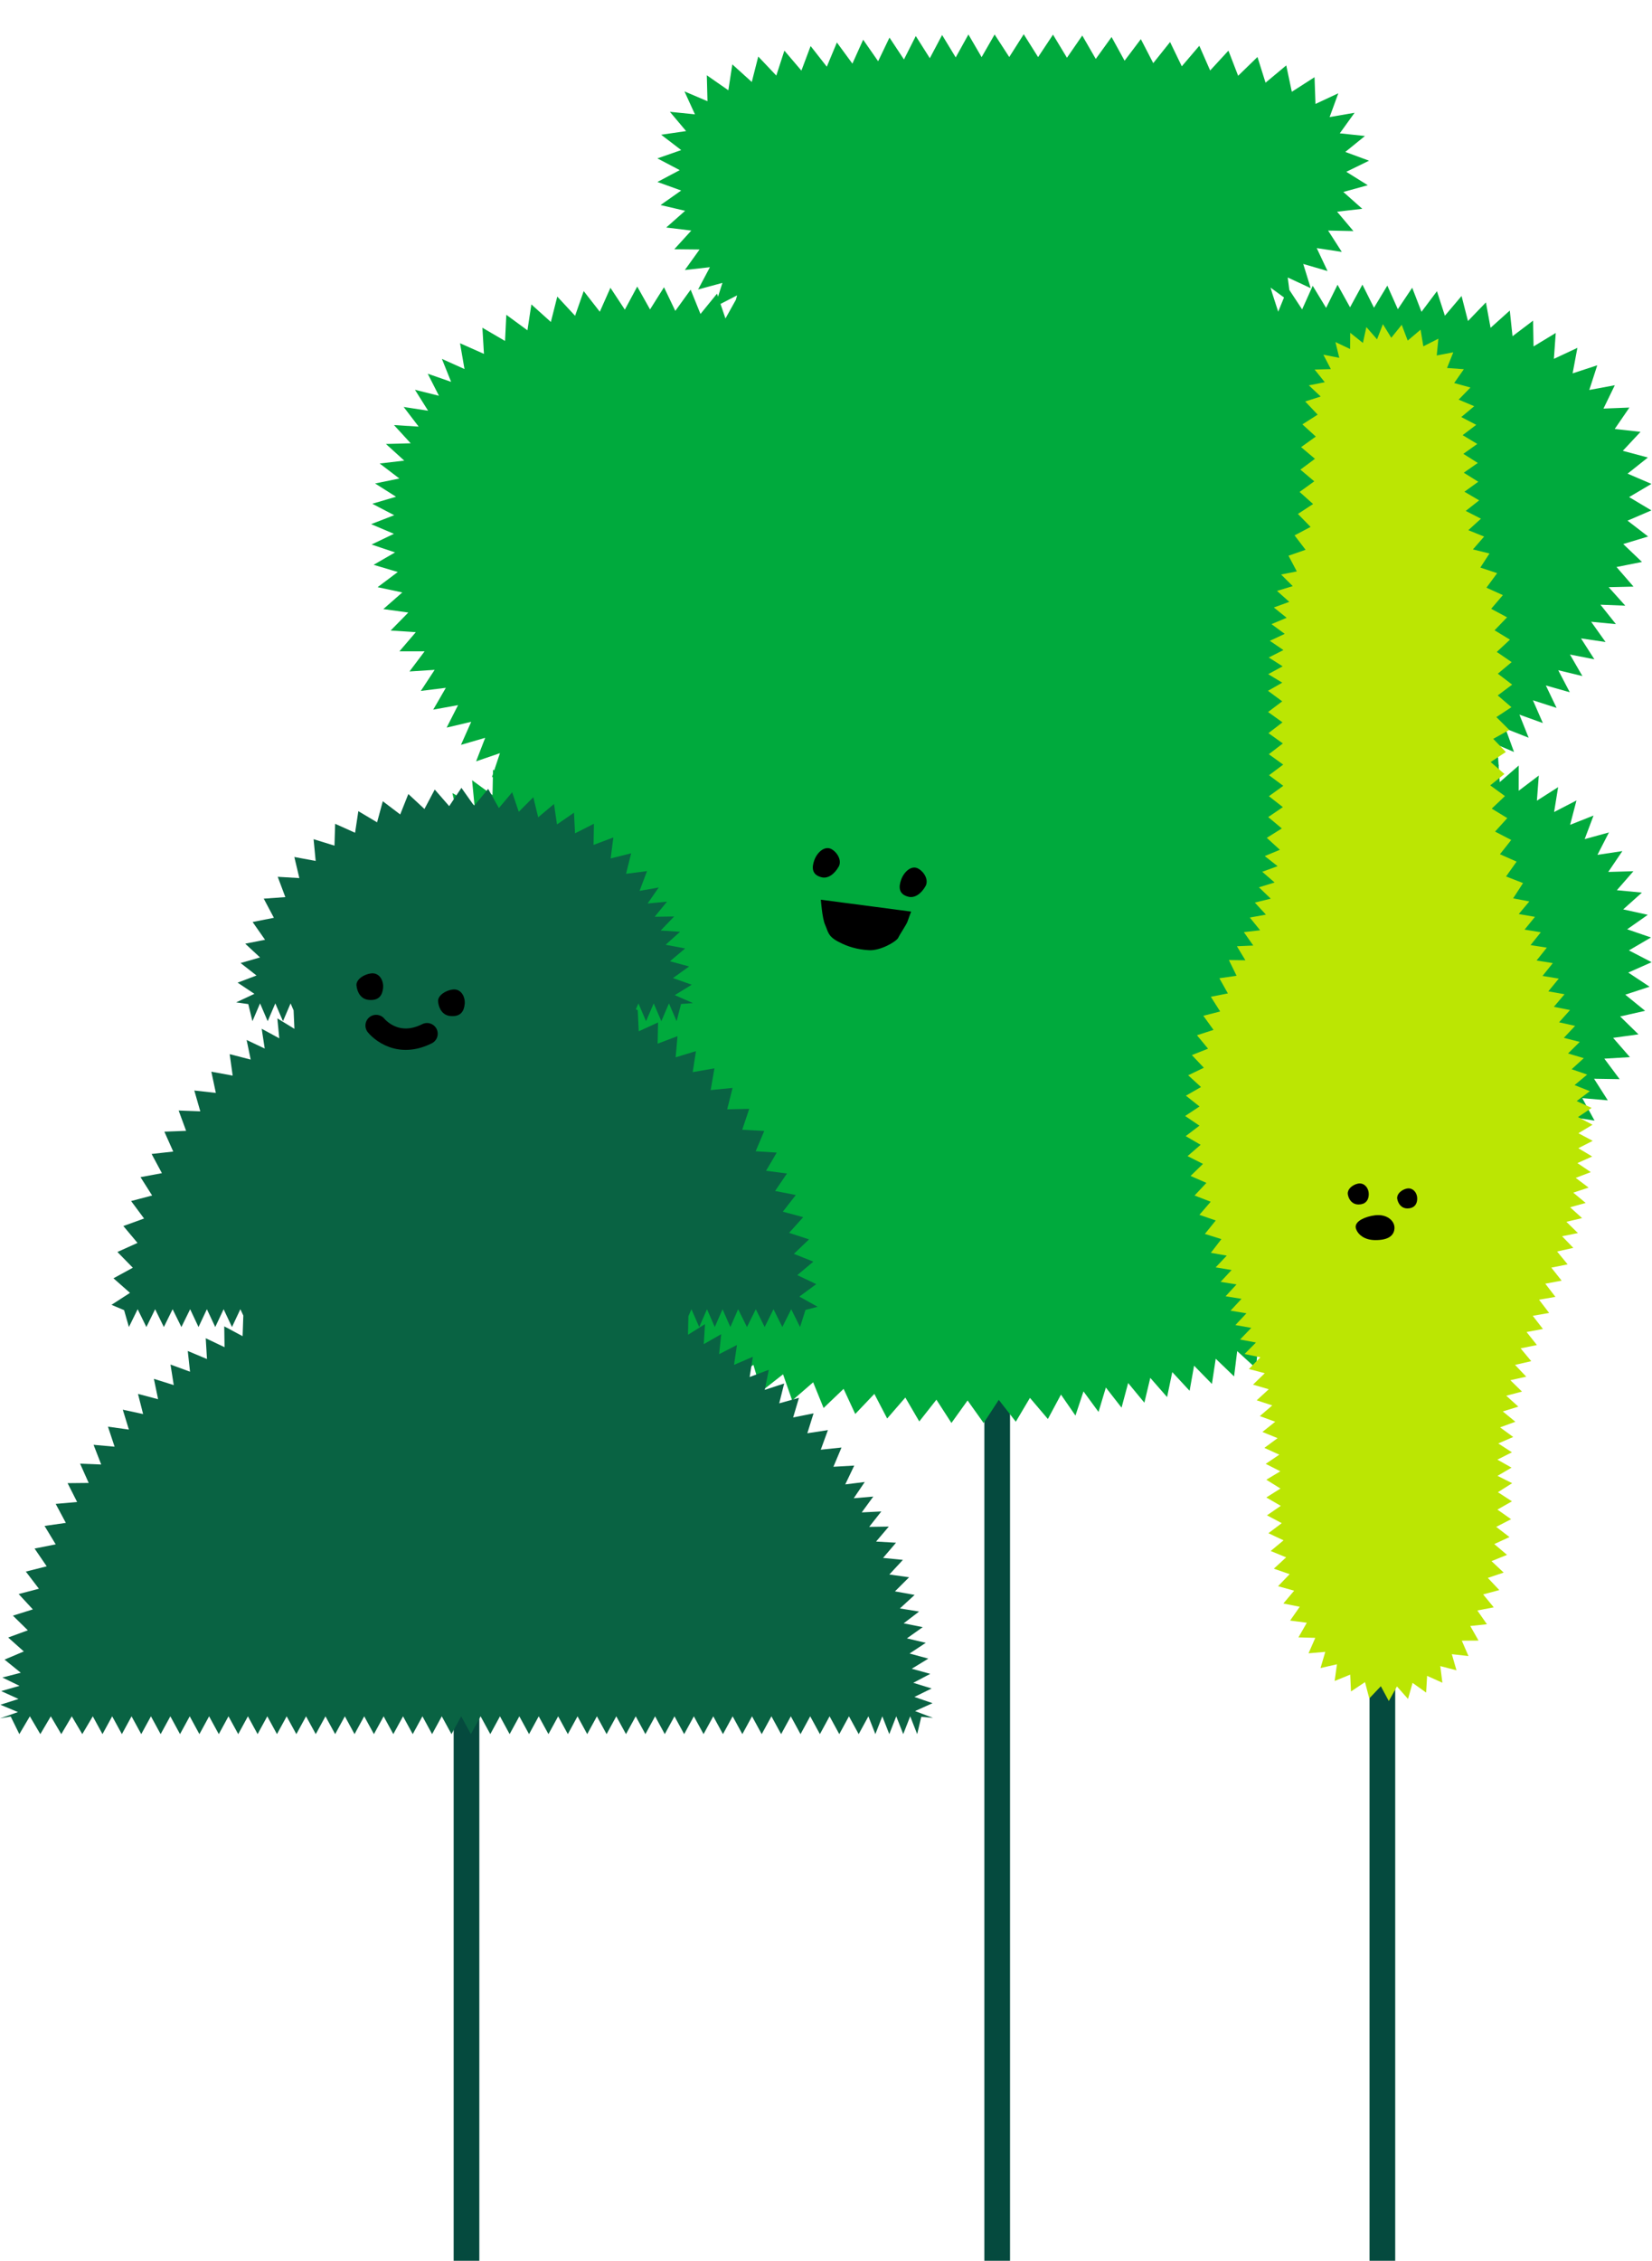
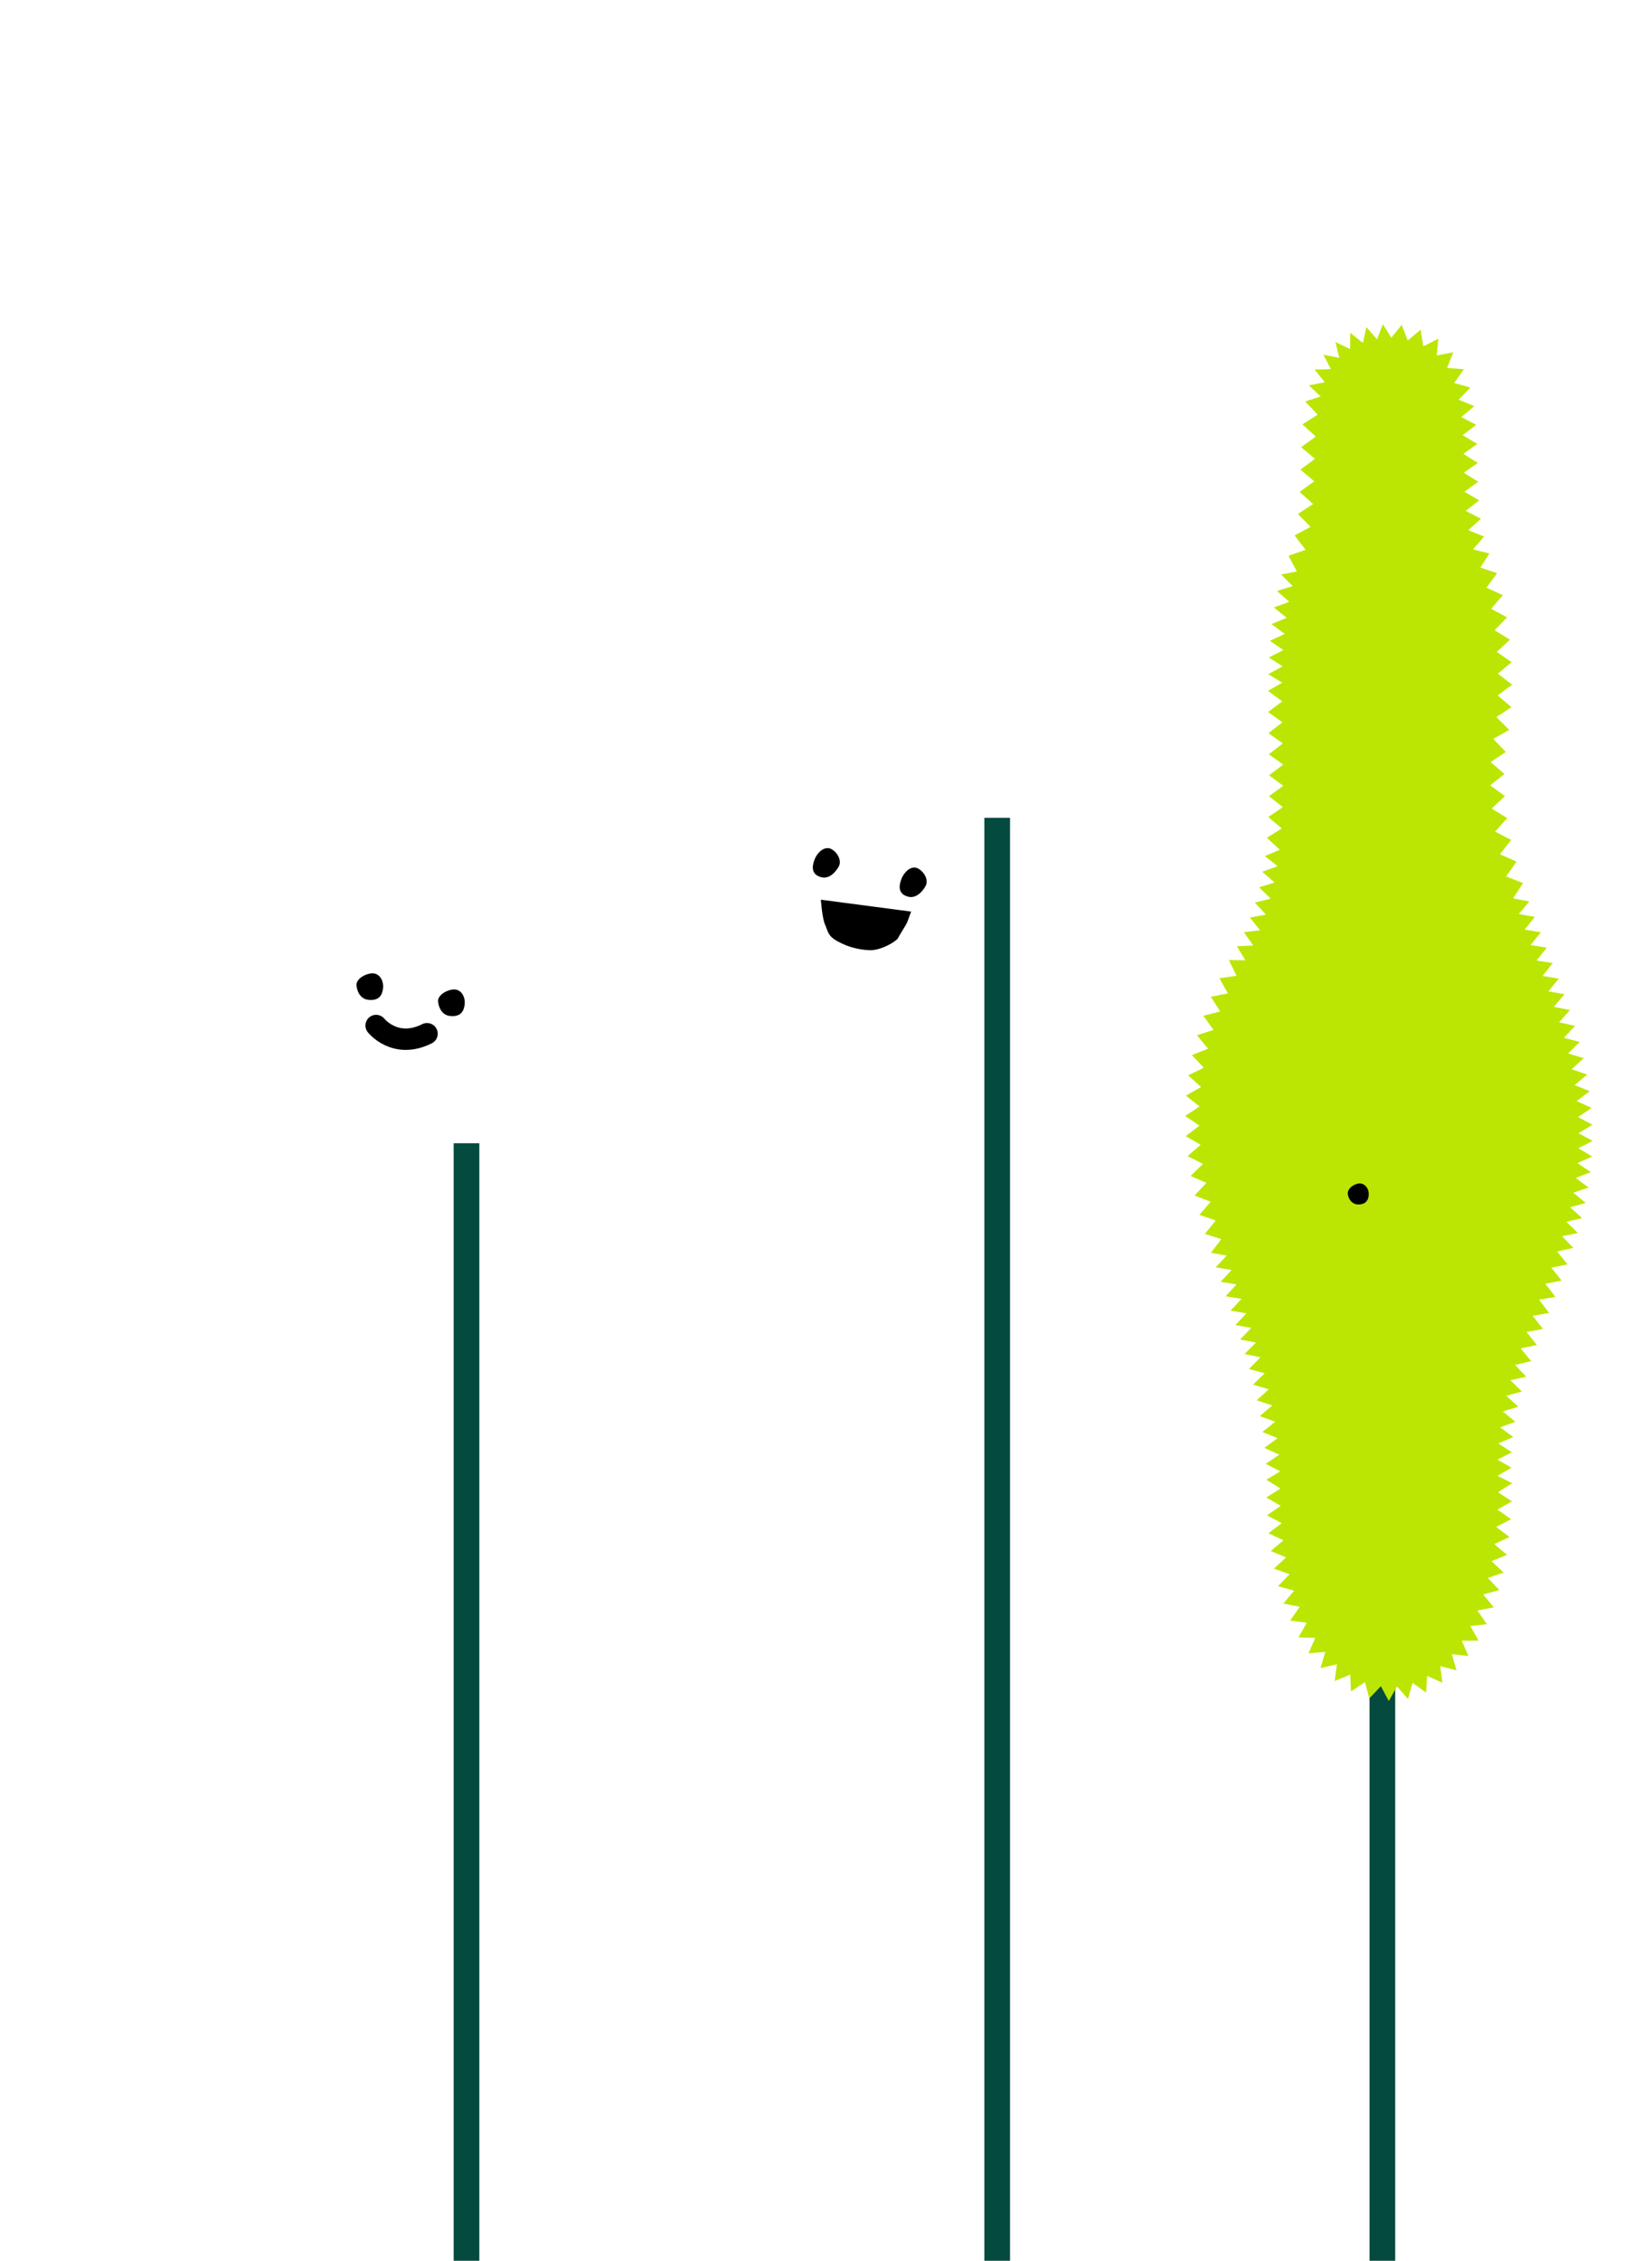
<svg xmlns="http://www.w3.org/2000/svg" width="386" height="528" viewBox="0 0 386 528" fill="none">
  <path d="M233 191L233 528" stroke="#054A3E" stroke-width="6" />
-   <path d="M344.143 179.101L350.247 178.844L348.413 173.338L353.755 175.622L351.771 170.16L357.175 172.294L355.022 166.903L360.497 168.868L358.176 163.548L363.704 165.327L361.196 160.087L366.786 161.671L364.093 156.528L369.736 157.892L366.831 152.864L372.536 153.979L369.409 149.093L375.149 149.942L371.783 145.207L377.568 145.764L373.953 141.223L379.756 141.453L375.876 137.133L381.678 137.001L377.709 132.424L383.663 131.247L379.277 127.06L385.089 125.298L380.287 121.598L385.859 119.199L380.651 116.092L385.868 113.012L380.296 110.622L385.036 106.851L379.18 105.284L383.317 100.858L377.293 100.185L380.721 95.184L374.662 95.423L377.311 89.97L371.349 91.076L373.209 85.314L367.451 87.199L368.567 81.242L363.075 83.809L363.509 77.763L358.326 80.905L358.211 74.886L353.41 78.524L352.772 72.531L348.28 76.559L347.191 70.628L343 74.975L341.503 69.132L337.605 73.735L335.754 68.008L332.139 72.823L329.969 67.202L326.612 72.213L324.158 66.707L321.039 71.867L318.337 66.477L315.449 71.77L312.526 66.503L309.851 71.903L306.723 66.751L304.252 72.257L300.939 67.22L298.662 72.797L297.271 68.504L296.881 67.176L301.647 70.672L300.885 64.803L306.254 67.3L304.509 61.643L310.187 63.299L307.662 57.943L313.518 58.828L310.32 53.845L316.238 53.969L312.42 49.445L318.302 48.764L313.881 44.833L319.586 43.258L314.572 40.124L319.888 37.53L314.342 35.486L318.931 31.759L313.049 31.139L316.504 26.341L310.674 27.342L312.703 21.791L307.37 24.279L307.149 18.029L301.842 21.437L300.54 15.276L295.703 19.313L293.816 13.311L289.298 17.702L287.03 11.824L282.76 16.462L280.227 10.691L276.134 15.489L273.396 9.815L269.463 14.745L266.566 9.142L262.766 14.179L259.727 8.646L256.033 13.763L252.879 8.301L249.3 13.488L246.04 8.089L242.559 13.338L239.201 8L235.817 13.32L232.398 8.053L229.359 13.347L226.276 8.053L223.308 13.409L220.128 8.177L217.258 13.595L213.98 8.416L211.216 13.887L207.832 8.779L205.183 14.303L201.684 9.275L199.168 14.86L195.545 9.921L193.188 15.577L189.406 10.753L187.253 16.489L183.275 11.824L181.388 17.649L177.172 13.205L175.657 19.145L171.112 15.037L170.182 21.083L165.15 17.578L165.31 23.642L159.932 21.349L162.377 26.704L156.522 26.111L160.313 30.617L154.484 31.467L159.17 35.052L153.607 36.99L158.825 39.735L153.616 42.496L159.162 44.497L154.342 47.887L160.083 49.233L155.671 53.136L161.527 53.845L157.558 58.209L163.458 58.271L160.021 63.06L165.877 62.405L163.113 67.61L168.8 66.069L167.002 71.681L172.228 68.982L171.945 70.008L169.509 74.381L167.533 68.583L163.671 73.328L161.376 67.654L157.788 72.611L155.148 67.087L151.888 72.266L148.894 66.928L145.997 72.319L142.631 67.211L140.15 72.806L136.385 67.981L134.374 73.753L130.211 69.265L128.714 75.196L124.16 71.097L123.239 77.143L118.305 73.523L118.003 79.631L112.715 76.541L113.078 82.649L107.488 80.162L108.533 86.19L103.253 83.818L105.406 89.182L99.94 87.279L102.562 92.431L96.955 91.032L100.029 95.927L94.315 95.042L97.823 99.636L92.056 99.273L95.963 103.531L90.178 103.691L94.457 107.577L88.716 108.249L93.314 111.755L87.644 112.914L92.534 116.013L86.98 117.65L92.109 120.323L86.714 122.413L92.038 124.67L86.82 127.175L92.304 129.016L87.299 131.911L92.942 133.593L88.229 137.133L93.996 138.364L89.566 142.25L95.404 143.056L91.276 147.26L97.159 147.641L93.323 152.12L99.214 152.111L95.679 156.82L101.561 156.44L98.328 161.362L104.175 160.636L101.225 165.734L107.027 164.681L104.361 169.93L110.101 168.576L107.709 173.958L113.37 172.311L111.244 177.809L116.816 175.897L114.947 181.482L121.246 181.854L115.204 179.791L115.071 185.696L110.305 182.217L110.872 188.086L105.707 185.227L107.018 190.98L101.526 188.803L103.572 194.344L97.849 192.884L100.569 198.124L94.713 197.38L98.044 202.249L92.144 202.196L96.007 206.666L90.124 207.25L94.43 211.287L88.645 212.455L93.314 216.067L87.653 217.758L92.632 220.953L87.13 223.113L92.348 225.884L87.033 228.478L92.419 230.337L87.245 232.718L92.72 234.267L87.697 236.94L93.252 238.179L88.379 241.127L93.996 242.066L89.292 245.27L94.953 245.907L90.417 249.36L96.113 249.687L91.772 253.378L97.469 253.396L93.349 257.326L99.037 257.025L95.139 261.177L100.799 260.549L97.159 264.922L102.766 263.957L99.4 268.551L104.945 267.232L101.889 272.03L107.311 270.321L105.406 276.261L111.563 275.19L109.871 281.192L115.975 279.908L114.504 285.972L120.564 284.458L119.323 290.575L125.321 288.831L124.311 294.992L130.237 293.009L129.476 299.205L135.314 296.992L134.809 303.207L140.549 300.755L140.301 306.995L145.935 304.295L145.953 310.536L151.463 307.606L151.756 313.838L157.133 310.669L157.691 316.883L162.927 313.484L163.75 319.671L169.225 316.201L170.749 322.486L176.038 318.751L177.871 324.965L182.965 320.964L185.1 327.08L189.999 322.831L192.435 328.833L197.113 324.363L199.833 330.232L204.297 325.54L207.292 331.285L211.535 326.39L214.795 331.976L218.799 326.895L222.307 332.33L226.081 327.072L229.837 332.347L233.372 326.93L237.35 332.038L240.654 326.47L244.844 331.4L247.901 325.7L251.285 330.604L253.163 324.956L256.68 329.754L258.39 324.053L262.057 328.754L263.599 323L267.39 327.594L268.772 321.796L272.697 326.284L273.91 320.45L277.959 324.814L279.004 318.954L283.177 323.212L284.062 317.326L288.35 321.459L289.077 315.546L293.471 319.565L294.029 313.634L298.538 317.538L298.936 311.589L303.543 315.36L303.782 309.412L308.495 313.059L308.575 307.093L313.412 310.589L313.323 304.632L318.258 307.995L318.001 302.038L323.024 305.26L322.598 299.312L327.719 302.383L327.116 296.452L332.317 299.374L331.546 293.46L336.835 296.222L335.878 290.336L341.246 292.929L340.104 287.078L345.552 289.504L344.214 283.688L349.751 285.927L348.209 280.165L353.817 282.201L352.072 276.5L357.75 278.323L355.855 272.623L361.569 274.553L359.752 268.861L365.502 270.507L363.34 264.939L369.178 266.223L366.662 260.805L372.571 261.708L369.71 256.468L375.672 256.981L372.456 251.936L378.436 252.033L374.866 247.244L380.837 246.89L376.912 242.384L382.839 241.57L378.56 237.392L384.389 236.073L379.756 232.302L385.434 230.443L380.456 227.141L385.913 224.716L380.606 221.963L385.762 218.944L380.199 217.032L385.018 213.65L379.269 212.385L383.645 208.463L377.789 207.906L381.66 203.471L375.778 203.639L379.074 198.77L373.253 199.647L375.938 194.415L370.268 195.973L372.341 190.467L366.866 192.636L368.354 186.944L363.128 189.644L364.067 183.837L359.106 186.997L359.549 181.128L354.854 184.678L354.862 178.791L350.424 182.66L350.034 176.791L344.143 179.101Z" fill="#00AA3D" />
  <path d="M210.582 205.384C209.915 207.18 209.985 208.841 212.211 209.419C213.776 209.848 215.321 208.63 216.261 206.94C217.023 205.581 216.019 203.717 214.633 202.905C213.048 201.934 211.268 203.54 210.582 205.384Z" fill="black" />
-   <path d="M190.29 200.835C189.621 202.636 189.69 204.302 191.92 204.871C193.486 205.3 195.02 204.084 195.971 202.392C196.727 201.026 195.732 199.159 194.345 198.346C192.747 197.412 190.964 199.024 190.29 200.835Z" fill="black" />
+   <path d="M190.29 200.835C189.621 202.636 189.69 204.302 191.92 204.871C193.486 205.3 195.02 204.084 195.971 202.392C196.727 201.026 195.732 199.159 194.345 198.346C192.747 197.412 190.964 199.024 190.29 200.835" fill="black" />
  <path d="M212.894 212.9L191.803 210.126C191.803 210.126 192.095 214.465 192.801 216.006C193.507 217.547 193.393 218.68 195.977 219.982C198.08 221.11 200.419 221.761 202.884 221.903C205.616 222.159 209.463 219.89 209.88 219.009C210.298 218.128 211.83 215.876 212.028 215.259C212.227 214.642 212.894 212.9 212.894 212.9Z" fill="black" />
  <path d="M109 267V528" stroke="#054A3E" stroke-width="6" />
-   <path d="M2.503 400.889L4.521 405L6.975 400.841L9.422 405L11.87 400.841L14.318 405L16.772 400.841L19.226 405L21.681 400.841L23.948 405L26.208 400.841L28.476 405L30.736 400.841L33.003 405L35.27 400.841L37.537 405L39.805 400.841L42.065 405L44.332 400.841L46.592 405L48.86 400.841L51.127 405L53.387 400.841L55.661 405L57.929 400.841L60.189 405L62.456 400.841L64.716 405L66.984 400.841L69.244 405L71.511 400.841L73.778 405L76.046 400.841L78.313 405L80.58 400.841L82.84 405L85.1 400.841L87.368 405L89.635 400.841L91.902 405L94.169 400.841L96.437 405L98.704 400.841L100.964 405L103.224 400.841L105.492 405L107.759 400.841L110.026 405L112.293 400.841L114.561 405L116.821 400.841L119.081 405L121.348 400.841L123.616 405L125.876 400.841L128.15 405L130.417 400.841L132.678 405L134.945 400.841L137.205 405L139.472 400.841L141.733 405L144 400.841L146.267 405L148.541 400.841L150.801 405L153.069 400.841L155.329 405L157.596 400.841L159.857 405L162.124 400.841L164.391 405L166.658 400.841L168.925 405L171.186 400.841L173.453 405L175.713 400.841L177.98 405L180.248 400.841L182.515 405L184.782 400.841L187.049 405L189.31 400.841L191.577 405L193.837 400.841L196.104 405L198.365 400.841L200.639 405L202.906 400.841L204.535 405L206.158 400.841L207.787 405L209.416 400.841L211.046 405L212.675 400.841L214.304 405L215.261 400.959L218 401.208L213.805 399.614L217.896 397.77L213.653 396.314L217.681 394.339L213.396 393.015L217.362 390.921L213.036 389.729L216.911 387.365L212.523 386.173L216.322 383.671L211.899 382.638L215.601 380.011L211.143 379.124L214.755 376.372L210.269 375.644L213.708 372.483L209.111 371.658L212.419 368.365L207.801 367.721L210.97 364.303L206.331 363.846L209.361 360.297L204.702 360.026L207.676 356.526L203.086 356.595L205.929 352.991L201.346 353.219L204.05 349.518L199.481 349.913L202.053 346.114L197.498 346.676L199.599 342.281L194.731 342.558L196.624 338.066L191.778 338.572L193.449 333.997L188.637 334.732L190.093 330.088L185.323 331.045L186.682 326.456L182.071 327.745L183.229 323.108L178.688 324.598L179.637 319.912L175.165 321.596L175.907 316.876L171.512 318.754L172.198 314.11L168.024 316.266L168.516 311.594L164.433 313.923L164.731 309.237L160.751 311.732L160.855 307.033L157.36 305.84L159.746 309.923L161.562 305.764L163.379 309.923L165.195 305.764L167.012 309.923L168.828 305.764L170.652 309.923L172.468 305.764L174.534 309.923L176.601 305.764L178.667 309.923L180.733 305.764L182.799 309.923L184.872 305.764L186.938 309.923L188.207 305.924L191.05 305.196L186.772 302.811L190.717 299.907L186.294 297.8L190.044 294.653L185.496 292.836L189.032 289.454L184.38 287.929L187.673 284.262L182.91 282.986L185.947 279.098L181.107 278.141L183.881 274.065L178.993 273.434L181.489 269.185L176.566 268.873L178.57 264.125L173.425 263.848L175.061 258.968L169.91 259.078L171.172 254.081L166.048 254.58L166.935 249.506L161.853 250.393L162.616 245.485L157.867 246.934L158.303 241.992L153.658 243.745L153.762 238.789L149.248 240.855L149.013 235.898L144.797 234.505L147.39 238.498L149.172 234.339L150.954 238.498L152.743 234.339L154.525 238.498L156.307 234.339L158.095 238.498L159.128 234.484L161.923 234.269L157.659 232.412L161.624 229.979L157.243 228.426L161.014 225.716L156.535 224.496L160.092 221.508L155.523 220.648L158.907 217.612L154.372 217.321L157.52 214.042L152.972 214.105L155.849 210.583L151.321 211.006L153.915 207.27L149.436 208.06L151.183 203.444L146.281 204.074L147.473 199.285L142.682 200.484L143.313 195.583L138.689 197.323L138.772 192.387L134.362 194.62L134.113 189.802L130.147 192.547L129.447 187.771L125.751 190.876L124.614 186.183L121.21 189.601L119.67 185.026L116.571 188.728L114.061 184.243L110.782 188.194L107.814 184L104.958 188.27L101.581 184.395L99.175 188.935L95.41 185.442L93.511 190.211L89.441 187.126L88.11 192.055L83.728 189.441L82.965 194.488L78.306 192.394L78.153 197.496L73.272 195.992L73.757 201.073L68.772 200.144L69.944 205.073L64.89 204.775L66.672 209.516L61.624 209.876L63.995 214.347L59.024 215.332L61.929 219.484L57.298 220.392L60.757 223.608L56.216 224.912L59.932 227.823L55.516 229.493L59.447 232.107L55.169 234.103L58.012 234.505L58.983 238.498L60.764 234.339L62.546 238.498L64.328 234.339L66.117 238.498L67.899 234.339L69.688 238.498L72.045 234.422L68.585 235.614L68.793 240.286L64.806 237.839L65.257 242.498L61.146 240.265L61.853 244.889L57.623 242.879L58.573 247.461L53.664 246.192L54.365 251.204L49.38 250.289L50.434 255.245L45.4 254.684L46.8 259.55L41.739 259.356L43.486 264.104L38.404 264.298L40.477 268.942L35.423 269.504L37.829 273.989L32.83 274.918L35.548 279.208L30.632 280.498L33.662 284.581L28.822 286.334L32.129 290.279L27.436 292.393L31.034 296.074L26.513 298.541L30.375 301.945L26.049 304.738L28.995 305.979L30.119 309.923L32.164 305.764L34.202 309.923L36.248 305.764L38.286 309.923L40.332 305.764L42.384 309.923L44.429 305.764L46.385 309.923L48.34 305.764L50.295 309.923L52.25 305.764L54.205 309.923L56.16 305.764L58.116 309.923L60.709 305.861L56.854 307.199L56.688 312.058L52.396 309.764L52.465 314.63L48.069 312.544L48.361 317.396L43.875 315.517L44.401 320.356L39.839 318.685L40.595 323.482L35.957 322.026L36.941 326.781L32.24 325.541L33.44 330.247L28.69 329.228L30.112 333.873L25.224 333.193L26.777 337.872L21.861 337.429L23.65 342.031L18.713 341.83L20.724 346.336L15.794 346.385L18.02 350.786L13.014 351.23L15.385 355.666L10.407 356.373L13.014 360.678L8.077 361.655L10.913 365.808L6.039 367.041L9.09 371.041L4.361 372.282L7.675 375.866L3.016 377.328L6.504 380.752L1.914 382.437L5.561 385.688L1.061 387.594L4.86 390.665L0.555 391.774L4.548 393.722L0.277 394.949L4.326 396.786L0.097 398.137L4.195 399.85L0 401.326L2.503 400.889Z" fill="#096343" />
  <path d="M89.513 230.701C89.364 232.407 88.558 233.763 86.132 233.516C84.415 233.366 83.465 231.861 83.295 230.157C83.162 228.788 84.963 227.559 86.672 227.336C88.641 227.081 89.662 228.995 89.513 230.701Z" fill="black" />
  <path d="M108.581 234.463C108.431 236.171 107.63 237.529 105.202 237.282C103.484 237.131 102.527 235.624 102.363 233.92C102.229 232.555 104.032 231.325 105.742 231.102C107.713 230.847 108.73 232.756 108.581 234.463Z" fill="black" />
  <path d="M87.887 239.508C87.887 239.508 92.336 245.158 99.777 241.423" stroke="black" stroke-width="5" stroke-linecap="round" stroke-linejoin="round" />
  <path d="M323 297L323 528" stroke="#054A3E" stroke-width="6" />
  <path d="M368.807 264.661L372.108 262.678L368.713 260.894L371.898 258.751L368.408 257.15L371.477 254.84L367.91 253.422L370.856 250.963L367.228 249.716L370.064 247.13L366.386 246.033L369.117 243.336L365.4 242.383L368.037 239.591L364.287 238.755L366.846 235.891L363.074 235.138L365.561 232.202L361.778 231.527L364.215 228.552L360.421 227.926L362.825 224.93L359.031 224.326L361.423 221.318L357.624 220.726L360.022 217.724L356.228 217.109L358.654 214.129L354.865 213.47L357.336 210.528L353.558 209.803L355.868 206.236L351.902 204.696L354.361 201.229L350.473 199.506L353.109 196.171L349.332 194.216L352.184 191.065L348.556 188.849L351.642 185.924L348.202 183.421L351.52 180.762L348.313 177.976L351.852 175.622L348.905 172.559L352.65 170.471L349.642 167.474L353.154 165.159L349.958 162.417L353.326 159.891L349.98 157.338L353.209 154.635L349.731 152.259L352.81 149.39L349.216 147.202L352.135 144.172L348.418 142.189L351.154 138.987L347.316 137.254L349.814 133.864L345.892 132.551L348.025 129.267L344.159 128.314L346.778 125.312L343.078 123.827L346.031 121.141L342.48 119.324L345.615 116.859L342.176 114.843L345.405 112.511L342.021 110.401L345.294 108.119L341.921 105.992L345.172 103.682L341.755 101.627L344.934 99.218L341.433 97.401L344.463 94.87L340.824 93.335L343.577 90.505L339.777 89.458L342.037 86.229L338.11 85.941L339.567 82.28L335.701 83.022L336.088 79.1L332.571 80.884L331.929 76.996L328.921 79.543L327.52 75.86L325.082 78.884L323.122 75.71L321.754 79.25L319.261 76.386L318.452 80.092L315.483 77.721L315.461 81.515L312.033 79.887L312.93 83.57L309.213 82.839L310.964 86.207L307.169 86.306L309.546 89.27L305.823 90.001L308.587 92.604L304.97 93.762L307.878 96.841L304.311 99.112L307.446 101.96L304.012 104.424L307.247 107.155L303.846 109.681L307.086 112.412L303.658 114.887L306.809 117.712L303.265 120.028L306.222 123.057L302.483 125.035L305.054 128.402L301.065 129.787L303.01 133.454L299.337 134.174L302.057 136.888L298.379 138.007L301.248 140.56L297.637 141.873L300.634 144.283L297.089 145.762L300.185 148.038L296.706 149.661L299.88 151.821L296.457 153.555L299.697 155.621L296.324 157.449L299.609 159.437L296.274 161.337L299.598 163.796L296.296 166.289L299.659 168.704L296.38 171.224L299.747 173.628L296.468 176.148L299.825 178.569L296.518 181.056L299.841 183.526L296.49 185.952L299.747 188.5L296.33 190.826L299.504 193.48L295.997 195.673L299.049 198.465L295.516 199.932L298.523 202.292L294.928 203.599L297.82 206.103L294.164 207.227L296.917 209.88L293.2 210.794L295.792 213.608L292.032 214.289L294.435 217.264L290.636 217.696L292.835 220.825L289.013 220.992L290.99 224.271L287.135 224.215L288.935 227.887L284.914 228.469L286.902 232.008L282.92 232.795L285.097 236.224L281.164 237.232L283.546 240.527L279.68 241.779L282.266 244.914L278.489 246.415L281.286 249.368L277.625 251.129L280.621 253.871L277.093 255.892L280.278 258.413L276.91 260.634L280.261 262.894L277.043 265.336L280.533 267.364L277.481 270.006L281.087 271.822L278.184 274.636L281.884 276.259L279.12 279.206L282.887 280.663L280.25 283.72L284.067 285.038L281.53 288.179L285.385 289.392L282.92 292.593L286.637 293.247L284.05 295.989L287.767 296.609L285.202 299.373L288.924 299.971L286.365 302.741L290.087 303.339L287.523 306.103L291.239 306.718L288.658 309.465L292.369 310.119L289.755 312.838L293.461 313.542L290.802 316.223L294.496 316.993L291.815 319.734L295.521 320.709L292.774 323.379L296.452 324.454L293.632 327.04L297.271 328.231L294.363 330.724L297.964 332.042L294.967 334.429L298.518 335.875L295.427 338.146L298.916 339.735L295.737 341.879L299.155 343.613L295.887 345.585L299.188 347.645L295.881 349.728L299.26 351.689L296.036 353.899L299.492 355.726L296.368 358.075L299.908 359.737L296.9 362.229L300.512 363.714L297.642 366.361L301.331 367.641L298.623 370.454L302.389 371.496L299.869 374.487L303.696 375.257L301.442 378.48L305.347 378.984L303.392 382.402L307.325 382.518L305.746 386.124L309.662 385.786L308.549 389.564L312.387 388.689L311.85 392.588L315.489 391.098L315.666 395.031L318.94 392.854L319.942 396.659L322.645 393.812L324.506 397.274L326.406 393.862L328.993 396.787L330.051 393.026L333.225 395.297L333.452 391.392L337.019 392.992L336.531 389.11L340.315 390.09L339.229 386.329L343.117 386.761L341.561 383.177L345.471 383.15L343.538 379.749L347.427 379.333L345.189 376.121L349.027 375.39L346.546 372.371L350.323 371.357L347.643 368.516L351.343 367.27L348.501 364.594L352.129 363.138L349.144 360.612L352.7 358.978L349.598 356.596L353.076 354.807L349.88 352.558L353.276 350.631L349.997 348.498L353.326 346.393L349.902 344.682L353.181 342.76L349.875 340.893L353.27 339.182L350.08 337.11L353.569 335.603L350.506 333.355L354.073 332.047L351.138 329.638L354.766 328.514L351.946 325.966L355.619 325.002L352.905 322.343L356.616 321.518L353.996 318.765L357.784 317.895L355.303 314.904L359.108 314.129L356.693 311.088L360.515 310.379L358.139 307.305L361.966 306.635L359.607 303.544L363.434 302.879L361.063 299.8L364.885 299.096L362.476 296.05L366.287 295.285L363.822 292.283L367.616 291.436L364.996 288.722L368.696 287.98L365.993 285.349L369.665 284.484L366.868 281.953L370.502 280.945L367.599 278.536L371.183 277.361L368.175 275.09L371.698 273.744L368.574 271.634L372.025 270.1L368.79 268.161L372.147 266.444L368.807 264.661Z" fill="#BBE603" />
  <path d="M319.212 278.866C319.212 279.876 318.81 280.717 317.371 280.696C316.354 280.696 315.715 279.861 315.531 278.866C315.379 278.071 316.378 277.254 317.371 277.037C318.507 276.785 319.212 277.854 319.212 278.866Z" fill="black" stroke="black" stroke-width="1.22" stroke-miterlimit="10" />
-   <path d="M330.53 279.903C330.53 280.851 330.152 281.636 328.806 281.619C327.854 281.619 327.255 280.834 327.079 279.903C326.94 279.158 327.876 278.395 328.806 278.19C329.879 277.953 330.53 278.958 330.53 279.903Z" fill="black" stroke="black" stroke-width="1.22" stroke-miterlimit="10" />
-   <path d="M325.218 286.724C325.218 287.987 324.356 289.03 321.308 289.01C319.148 288.993 317.792 287.967 317.396 286.724C317.08 285.729 319.2 284.706 321.308 284.438C323.739 284.121 325.218 285.461 325.218 286.724Z" fill="black" stroke="black" stroke-width="1.22" stroke-miterlimit="10" />
</svg>